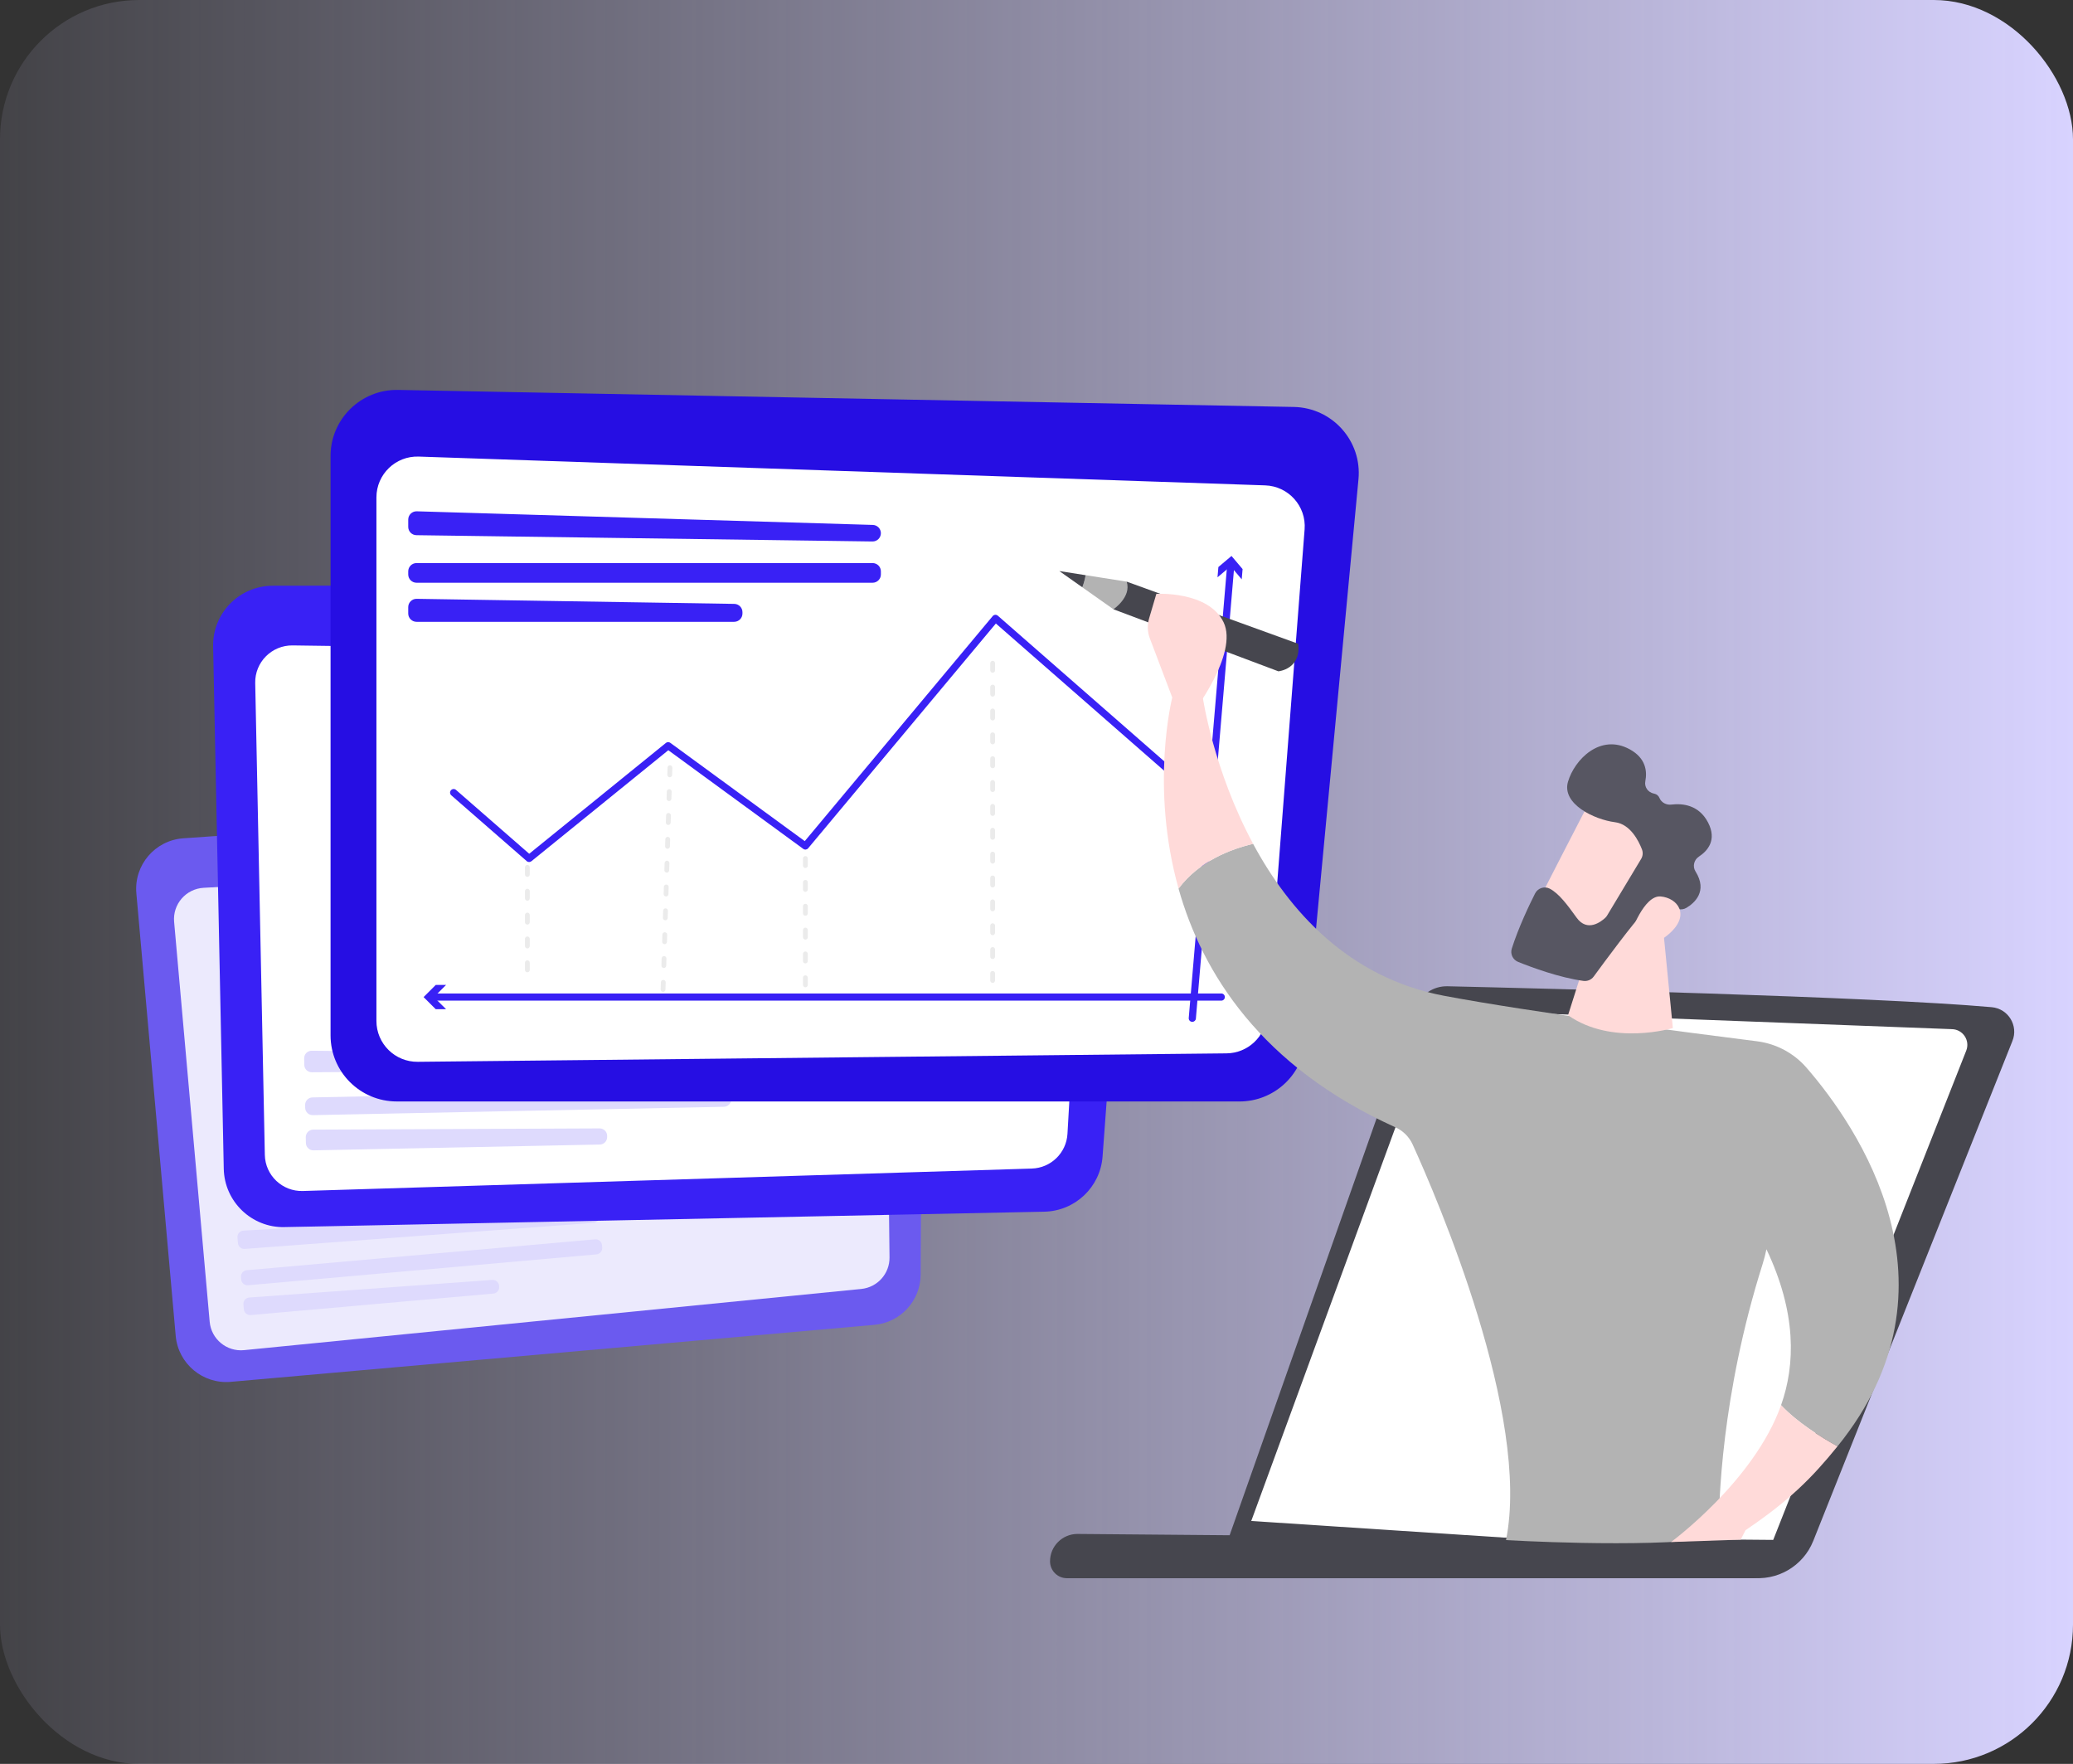
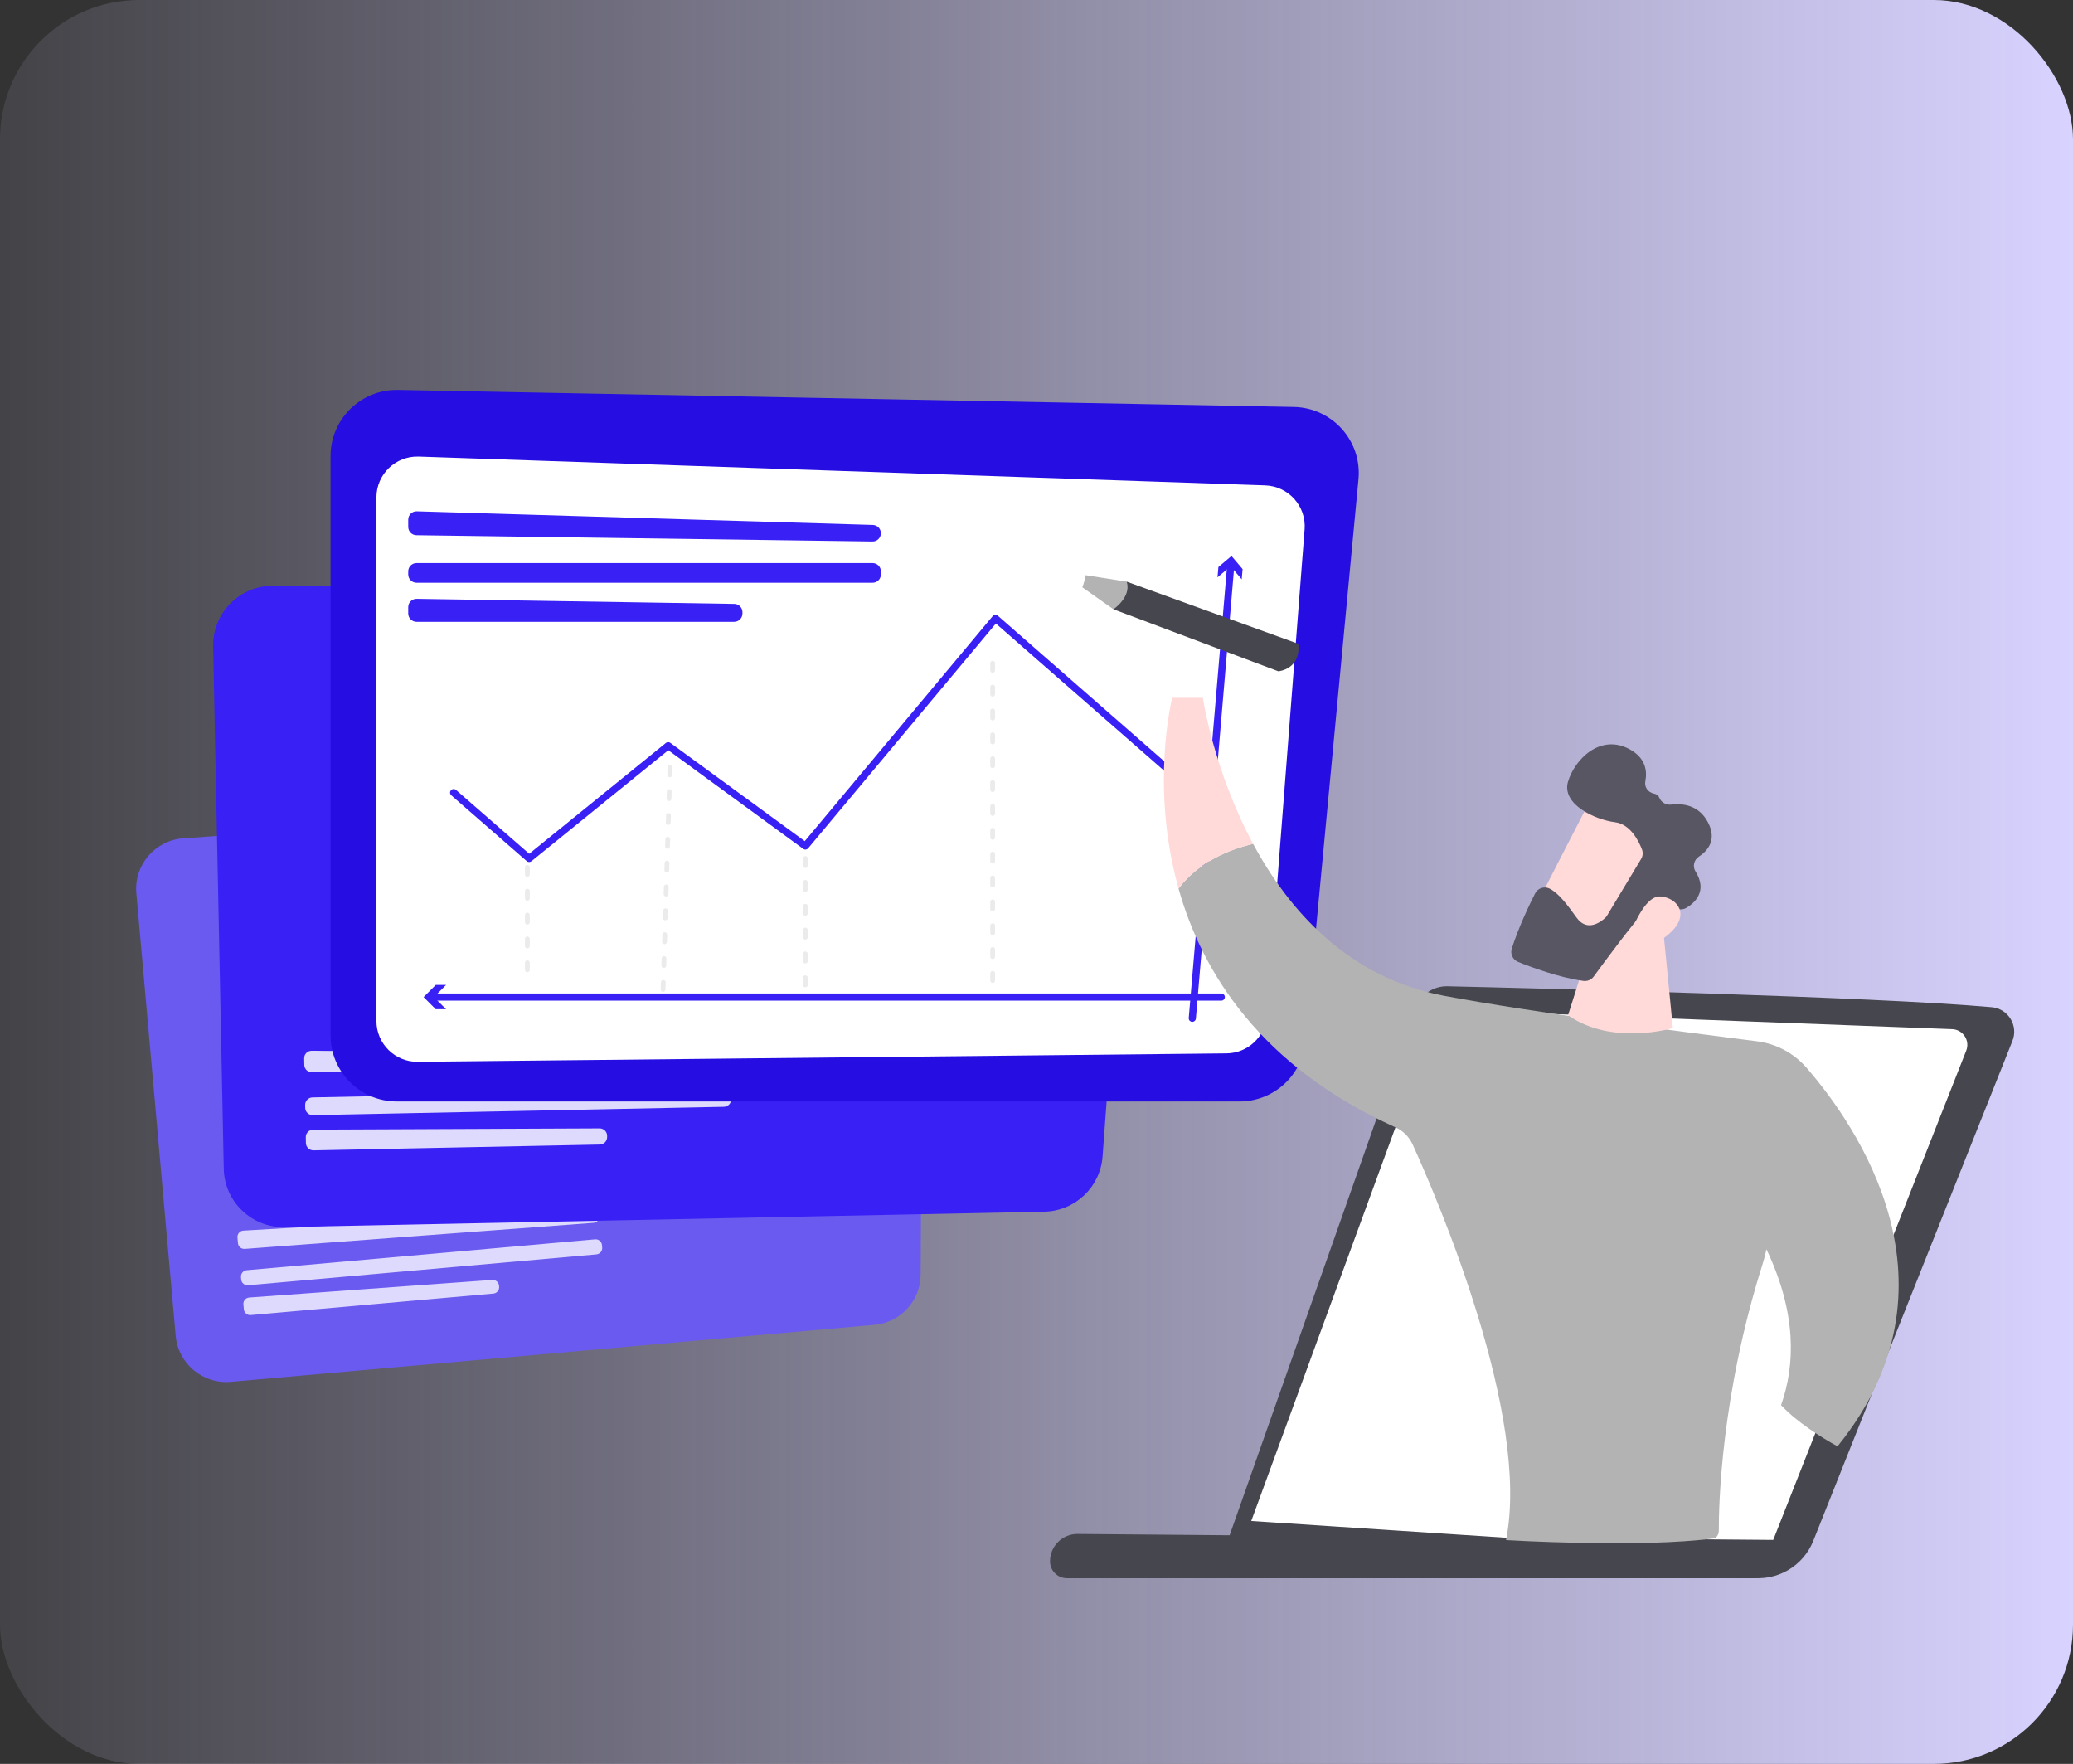
<svg xmlns="http://www.w3.org/2000/svg" fill="none" viewBox="0 0 670 570" height="570" width="670">
  <rect x="0" y="0" width="670" height="570" fill="#333333" stroke="none" />
  <rect fill="url(#paint0_linear_3985_6685)" rx="45" height="570" width="670" />
  <path fill="#46464E" d="M650.405 336.429L586.054 497.934C582.78 506.155 574.283 511.061 565.507 509.801L396.751 498.019L457.533 325.623C459.151 321.374 463.276 318.607 467.83 318.71C497.418 319.391 605.181 322.043 643.731 325.472C649.082 325.948 652.44 331.469 650.405 336.429Z" />
  <path fill="white" d="M571.196 502.472L635.493 339.514C636.792 336.224 634.412 332.65 630.867 332.571L471.949 326.55C467.854 326.394 464.109 328.841 462.612 332.65L404.409 491.503L571.196 502.472Z" />
  <path fill="#46464E" d="M339.375 504.546C339.375 507.559 341.821 510 344.841 510H566.782C571.366 510 575.086 506.293 575.086 501.713L578.577 497.663L348.127 495.692C343.277 495.758 339.375 499.7 339.375 504.546Z" />
  <path fill="#6B5AEF" d="M74.576 446.542L282.597 428.123C291.027 427.374 297.51 420.348 297.559 411.904L298.326 271.94C298.374 262.416 290.3 254.85 280.781 255.511L59.275 270.892C50.111 271.529 43.256 279.546 44.072 288.675L56.788 431.677C57.588 440.685 65.557 447.34 74.584 446.542H74.576Z" />
-   <path fill="white" d="M286.123 285.483L287.496 406.335C287.552 411.589 283.588 416.012 278.348 416.528L78.877 436.301C73.257 436.857 68.267 432.731 67.767 427.115L56.277 297.9C55.769 292.195 60.104 287.199 65.837 286.893L275.417 275.492C281.182 275.178 286.05 279.722 286.115 285.491L286.123 285.483Z" opacity="0.87" />
  <path fill="#DEDAFD" d="M191.557 391.067L78.673 397.674C77.519 397.738 76.647 398.754 76.743 399.906L76.905 401.719C77.002 402.839 77.987 403.669 79.109 403.58L191.832 395.16C192.978 395.071 193.826 394.072 193.729 392.936C193.632 391.832 192.672 391.003 191.565 391.067H191.557Z" />
  <path fill="#DEDAFD" d="M194.567 402.356L194.632 403.129C194.729 404.257 193.897 405.256 192.767 405.353L80.181 415.328C79.051 415.425 78.049 414.595 77.953 413.467L77.888 412.693C77.791 411.565 78.623 410.566 79.753 410.469L192.339 400.494C193.469 400.398 194.47 401.228 194.567 402.356Z" />
  <path fill="#DEDAFD" d="M161.293 415.458L161.325 415.796C161.422 416.924 160.59 417.924 159.46 418.02L81.044 424.966C79.914 425.062 78.913 424.232 78.816 423.104L78.67 421.517C78.565 420.373 79.421 419.374 80.568 419.293L159.097 413.605C160.219 413.524 161.196 414.354 161.293 415.466V415.458Z" />
-   <path fill="#3921F5" d="M92.014 396.545L337.507 391.558C347.463 391.356 355.626 383.629 356.353 373.727L368.48 209.607C369.303 198.439 360.438 188.923 349.215 188.94L88.147 189.286C77.343 189.302 68.664 198.157 68.882 208.93L72.321 377.699C72.539 388.327 81.348 396.771 92.006 396.553L92.014 396.545Z" />
-   <path fill="white" d="M353.091 224.521L345.009 366.395C344.662 372.559 339.648 377.433 333.463 377.619L97.892 384.87C91.255 385.072 85.733 379.834 85.595 373.211L82.487 220.718C82.35 213.982 87.832 208.479 94.582 208.567L341.343 211.943C348.133 212.04 353.478 217.761 353.091 224.529V224.521Z" />
+   <path fill="#3921F5" d="M92.014 396.545L337.507 391.558C347.463 391.356 355.626 383.629 356.353 373.727L368.48 209.607C369.303 198.439 360.438 188.923 349.215 188.94L88.147 189.286C77.343 189.302 68.664 198.157 68.882 208.93L72.321 377.699C72.539 388.327 81.348 396.771 92.006 396.553Z" />
  <path fill="#DEDAFD" d="M233.698 340.813L100.749 339.548C99.385 339.531 98.278 340.651 98.311 342.005L98.351 344.14C98.375 345.462 99.465 346.509 100.781 346.501L233.689 345.631C235.038 345.623 236.12 344.519 236.087 343.173C236.063 341.868 234.997 340.821 233.698 340.813Z" />
  <path fill="#DEDAFD" d="M236.316 354.292L236.332 355.202C236.356 356.532 235.299 357.636 233.966 357.66L101.099 360.359C99.767 360.383 98.66 359.328 98.636 357.998L98.62 357.088C98.596 355.758 99.654 354.654 100.986 354.63L233.853 351.931C235.186 351.907 236.292 352.962 236.316 354.292Z" />
  <path fill="#DEDAFD" d="M196.226 367V367.403C196.258 368.732 195.201 369.836 193.869 369.86L101.331 371.737C99.999 371.762 98.893 370.706 98.868 369.377L98.828 367.499C98.804 366.154 99.886 365.042 101.234 365.042L193.804 364.639C195.12 364.639 196.202 365.686 196.234 367H196.226Z" />
  <path fill="#260EE3" d="M128.243 355.944H400.591C411.628 355.944 420.857 347.565 421.898 336.591L439.064 154.865C440.234 142.497 430.61 131.749 418.168 131.507L128.646 126.004C116.672 125.778 106.838 135.399 106.838 147.356V334.584C106.838 346.38 116.422 355.936 128.235 355.936L128.243 355.944Z" />
  <path fill="white" d="M421.654 171.06L409.478 328.203C408.953 335.027 403.285 340.321 396.422 340.394L135.031 343.125C127.667 343.206 121.66 337.267 121.66 329.919V160.739C121.66 153.27 127.861 147.283 135.346 147.541L408.913 156.847C416.438 157.105 422.235 163.567 421.654 171.068V171.06Z" />
  <path fill="#3921F5" d="M282.105 169.627L134.704 165.227C133.194 165.179 131.942 166.396 131.942 167.902V170.271C131.942 171.738 133.121 172.922 134.582 172.946L281.983 174.977C283.477 175.001 284.704 173.792 284.704 172.302C284.704 170.859 283.55 169.675 282.105 169.627Z" />
  <path fill="#3921F5" d="M282.024 181.955H134.623C133.142 181.955 131.942 183.152 131.942 184.63V185.637C131.942 187.114 133.142 188.312 134.623 188.312H282.024C283.504 188.312 284.704 187.114 284.704 185.637V184.63C284.704 183.152 283.504 181.955 282.024 181.955Z" />
  <path fill="#3921F5" d="M239.966 197.82V198.263C239.966 199.738 238.763 200.938 237.285 200.938H134.623C133.145 200.938 131.942 199.738 131.942 198.263V196.184C131.942 194.694 133.169 193.485 134.663 193.509L237.326 195.145C238.787 195.169 239.966 196.362 239.966 197.82Z" />
  <path fill="#3921F5" d="M171.019 278.562C171.277 278.562 171.536 278.473 171.754 278.304L216 242.433L259.616 274.316C260.109 274.678 260.795 274.59 261.191 274.122L321.868 201.485C328.771 207.52 373.469 246.639 379.42 251.828C379.904 252.247 380.631 252.198 381.051 251.715C381.471 251.232 381.422 250.506 380.938 250.087C374.487 244.455 322.497 198.964 322.497 198.964C322.263 198.754 321.957 198.657 321.642 198.681C321.327 198.706 321.044 198.851 320.842 199.092L260.101 271.81L216.638 240.04C216.21 239.726 215.628 239.742 215.225 240.072L171.043 275.895L147.386 255.26C146.902 254.841 146.175 254.89 145.747 255.373C145.327 255.856 145.376 256.582 145.86 257.009L170.252 278.28C170.47 278.473 170.744 278.562 171.011 278.562H171.019Z" />
  <path fill="#EBEBEB" d="M320.052 316.85V314.538C320.052 314.111 320.4 313.764 320.827 313.764C321.255 313.764 321.603 314.111 321.603 314.538V316.85C321.603 317.277 321.255 317.624 320.827 317.624C320.4 317.624 320.052 317.277 320.052 316.85ZM320.052 309.139V306.827C320.052 306.4 320.4 306.053 320.827 306.053C321.255 306.053 321.603 306.4 321.603 306.827V309.139C321.603 309.566 321.255 309.913 320.827 309.913C320.4 309.913 320.052 309.566 320.052 309.139ZM320.052 301.436V299.124C320.052 298.697 320.4 298.35 320.827 298.35C321.255 298.35 321.603 298.697 321.603 299.124V301.436C321.603 301.863 321.255 302.21 320.827 302.21C320.4 302.21 320.052 301.863 320.052 301.436ZM320.052 293.726V291.413C320.052 290.986 320.4 290.64 320.827 290.64C321.255 290.64 321.603 290.986 321.603 291.413V293.726C321.603 294.153 321.255 294.499 320.827 294.499C320.4 294.499 320.052 294.153 320.052 293.726ZM320.052 286.015V283.702C320.052 283.275 320.4 282.929 320.827 282.929C321.255 282.929 321.603 283.275 321.603 283.702V286.015C321.603 286.442 321.255 286.788 320.827 286.788C320.4 286.788 320.052 286.442 320.052 286.015ZM320.052 278.304V275.991C320.052 275.564 320.4 275.218 320.827 275.218C321.255 275.218 321.603 275.564 321.603 275.991V278.304C321.603 278.731 321.255 279.077 320.827 279.077C320.4 279.077 320.052 278.731 320.052 278.304ZM320.052 270.593V268.28C320.052 267.853 320.4 267.507 320.827 267.507C321.255 267.507 321.603 267.853 321.603 268.28V270.593C321.603 271.02 321.255 271.366 320.827 271.366C320.4 271.366 320.052 271.02 320.052 270.593ZM320.052 262.882V260.57C320.052 260.143 320.4 259.796 320.827 259.796C321.255 259.796 321.603 260.143 321.603 260.57V262.882C321.603 263.309 321.255 263.656 320.827 263.656C320.4 263.656 320.052 263.309 320.052 262.882ZM320.052 255.171V252.859C320.052 252.432 320.4 252.085 320.827 252.085C321.255 252.085 321.603 252.432 321.603 252.859V255.171C321.603 255.598 321.255 255.945 320.827 255.945C320.4 255.945 320.052 255.598 320.052 255.171ZM320.052 247.468V245.156C320.052 244.729 320.4 244.382 320.827 244.382C321.255 244.382 321.603 244.729 321.603 245.156V247.468C321.603 247.895 321.255 248.242 320.827 248.242C320.4 248.242 320.052 247.895 320.052 247.468ZM320.052 239.757V237.445C320.052 237.018 320.4 236.671 320.827 236.671C321.255 236.671 321.603 237.018 321.603 237.445V239.757C321.603 240.184 321.255 240.531 320.827 240.531C320.4 240.531 320.052 240.184 320.052 239.757ZM320.052 232.047V229.734C320.052 229.307 320.4 228.961 320.827 228.961C321.255 228.961 321.603 229.307 321.603 229.734V232.047C321.603 232.474 321.255 232.82 320.827 232.82C320.4 232.82 320.052 232.474 320.052 232.047ZM320.052 224.336V222.023C320.052 221.596 320.4 221.25 320.827 221.25C321.255 221.25 321.603 221.596 321.603 222.023V224.336C321.603 224.763 321.255 225.109 320.827 225.109C320.4 225.109 320.052 224.763 320.052 224.336ZM320.052 216.625V214.312C320.052 213.885 320.4 213.539 320.827 213.539C321.255 213.539 321.603 213.885 321.603 214.312V216.625C321.603 217.052 321.255 217.398 320.827 217.398C320.4 217.398 320.052 217.052 320.052 216.625Z" />
  <path fill="#EBEBEB" d="M259.529 318.269V315.956C259.529 315.529 259.876 315.183 260.304 315.183C260.732 315.183 261.079 315.529 261.079 315.956V318.269C261.079 318.696 260.732 319.042 260.304 319.042C259.876 319.042 259.529 318.696 259.529 318.269ZM259.529 310.558V308.245C259.529 307.818 259.876 307.472 260.304 307.472C260.732 307.472 261.079 307.818 261.079 308.245V310.558C261.079 310.985 260.732 311.331 260.304 311.331C259.876 311.331 259.529 310.985 259.529 310.558ZM259.529 302.855V300.543C259.529 300.115 259.876 299.769 260.304 299.769C260.732 299.769 261.079 300.115 261.079 300.543V302.855C261.079 303.282 260.732 303.628 260.304 303.628C259.876 303.628 259.529 303.282 259.529 302.855ZM259.529 295.144V292.832C259.529 292.405 259.876 292.058 260.304 292.058C260.732 292.058 261.079 292.405 261.079 292.832V295.144C261.079 295.571 260.732 295.918 260.304 295.918C259.876 295.918 259.529 295.571 259.529 295.144ZM259.529 287.433V285.121C259.529 284.694 259.876 284.347 260.304 284.347C260.732 284.347 261.079 284.694 261.079 285.121V287.433C261.079 287.86 260.732 288.207 260.304 288.207C259.876 288.207 259.529 287.86 259.529 287.433ZM259.529 279.722V277.41C259.529 276.983 259.876 276.636 260.304 276.636C260.732 276.636 261.079 276.983 261.079 277.41V279.722C261.079 280.149 260.732 280.496 260.304 280.496C259.876 280.496 259.529 280.149 259.529 279.722Z" />
  <path fill="#EBEBEB" d="M214.282 320.525C213.854 320.509 213.523 320.154 213.531 319.727L213.604 317.415C213.62 316.988 213.951 316.633 214.403 316.665C214.831 316.681 215.162 317.036 215.154 317.463L215.081 319.775C215.065 320.194 214.726 320.525 214.306 320.525C214.306 320.525 214.29 320.525 214.282 320.525ZM214.524 312.814C214.096 312.798 213.765 312.443 213.773 312.016L213.846 309.704C213.862 309.277 214.217 308.938 214.645 308.954C215.073 308.97 215.404 309.325 215.396 309.752L215.324 312.064C215.307 312.483 214.968 312.814 214.548 312.814C214.548 312.814 214.532 312.814 214.524 312.814ZM214.767 305.111C214.339 305.095 214.008 304.74 214.016 304.313L214.088 302.001C214.104 301.574 214.46 301.235 214.888 301.252C215.315 301.268 215.647 301.622 215.638 302.049L215.566 304.362C215.55 304.781 215.211 305.111 214.791 305.111C214.791 305.111 214.775 305.111 214.767 305.111ZM215.001 297.4C214.573 297.384 214.242 297.029 214.25 296.602L214.322 294.29C214.339 293.863 214.678 293.516 215.122 293.541C215.55 293.557 215.881 293.911 215.873 294.338L215.8 296.651C215.784 297.07 215.445 297.4 215.025 297.4C215.025 297.4 215.009 297.4 215.001 297.4ZM215.243 289.697C214.815 289.681 214.484 289.327 214.492 288.9L214.565 286.587C214.581 286.16 214.92 285.814 215.364 285.838C215.792 285.854 216.123 286.208 216.115 286.635L216.042 288.948C216.026 289.367 215.687 289.697 215.267 289.697C215.267 289.697 215.251 289.697 215.243 289.697ZM215.485 281.994C215.057 281.978 214.726 281.624 214.734 281.197L214.807 278.884C214.823 278.457 215.186 278.103 215.606 278.135C216.034 278.151 216.365 278.506 216.357 278.933L216.284 281.245C216.268 281.664 215.929 281.994 215.509 281.994C215.509 281.994 215.493 281.994 215.485 281.994ZM215.719 274.284C215.291 274.267 214.96 273.913 214.968 273.486L215.041 271.173C215.057 270.746 215.42 270.408 215.84 270.424C216.268 270.44 216.599 270.795 216.591 271.222L216.519 273.534C216.502 273.953 216.163 274.284 215.743 274.284C215.743 274.284 215.727 274.284 215.719 274.284ZM215.961 266.581C215.534 266.565 215.202 266.21 215.211 265.783L215.283 263.471C215.299 263.044 215.647 262.697 216.083 262.721C216.511 262.737 216.842 263.092 216.833 263.519L216.761 265.831C216.745 266.25 216.406 266.581 215.986 266.581C215.986 266.581 215.97 266.581 215.961 266.581ZM216.204 258.87C215.776 258.854 215.445 258.499 215.453 258.072L215.525 255.76C215.542 255.333 215.873 254.986 216.325 255.01C216.753 255.027 217.084 255.381 217.076 255.808L217.003 258.121C216.987 258.54 216.648 258.87 216.228 258.87C216.228 258.87 216.212 258.87 216.204 258.87ZM216.438 251.167C216.01 251.151 215.679 250.796 215.687 250.369L215.76 248.057C215.776 247.63 216.107 247.275 216.559 247.308C216.987 247.324 217.318 247.678 217.31 248.105L217.237 250.418C217.221 250.837 216.882 251.167 216.462 251.167C216.462 251.167 216.446 251.167 216.438 251.167Z" />
  <path fill="#EBEBEB" d="M169.671 313.417V311.104C169.671 310.677 170.018 310.331 170.446 310.331C170.874 310.331 171.221 310.677 171.221 311.104V313.417C171.221 313.844 170.874 314.19 170.446 314.19C170.018 314.19 169.671 313.844 169.671 313.417ZM169.671 305.714V303.402C169.671 302.974 170.018 302.628 170.446 302.628C170.874 302.628 171.221 302.974 171.221 303.402V305.714C171.221 306.141 170.874 306.487 170.446 306.487C170.018 306.487 169.671 306.141 169.671 305.714ZM169.671 298.003V295.691C169.671 295.264 170.018 294.917 170.446 294.917C170.874 294.917 171.221 295.264 171.221 295.691V298.003C171.221 298.43 170.874 298.777 170.446 298.777C170.018 298.777 169.671 298.43 169.671 298.003ZM169.671 290.292V287.98C169.671 287.553 170.018 287.206 170.446 287.206C170.874 287.206 171.221 287.553 171.221 287.98V290.292C171.221 290.719 170.874 291.066 170.446 291.066C170.018 291.066 169.671 290.719 169.671 290.292ZM169.671 282.581V280.269C169.671 279.842 170.018 279.495 170.446 279.495C170.874 279.495 171.221 279.842 171.221 280.269V282.581C171.221 283.008 170.874 283.355 170.446 283.355C170.018 283.355 169.671 283.008 169.671 282.581Z" />
  <path fill="#3921F5" d="M385.359 330.21C385.957 330.21 386.465 329.751 386.514 329.154L398.964 182.39C399.021 181.753 398.544 181.197 397.906 181.141C397.261 181.084 396.711 181.56 396.655 182.196L384.205 328.961C384.148 329.597 384.625 330.153 385.262 330.21C385.295 330.21 385.327 330.21 385.359 330.21Z" />
  <path fill="#3921F5" d="M401.327 187.216L397.75 182.978L393.503 186.556L393.786 183.236L398.024 179.658L401.609 183.897L401.327 187.216Z" />
  <path fill="#3921F5" d="M139.557 323.36H394.715C395.353 323.36 395.877 322.844 395.877 322.2C395.877 321.555 395.361 321.04 394.715 321.04H139.557C138.919 321.04 138.394 321.555 138.394 322.2C138.394 322.844 138.911 323.36 139.557 323.36Z" />
  <path fill="#3921F5" d="M144.173 326.124L140.241 322.208L144.173 318.284H140.83L136.906 322.208L140.83 326.124H144.173Z" />
  <path fill="#46464E" d="M419.6 208.042L364.145 187.954L359.869 196.886L413.174 216.932C413.174 216.932 420.585 216.275 419.6 208.042Z" />
  <path fill="#B3B3B3" d="M364.147 187.955C365.777 192.897 359.871 196.887 359.871 196.887L349.815 189.787C350.352 188.376 350.685 187.051 350.878 185.869L364.147 187.955Z" />
-   <path fill="#46464E" d="M350.876 185.869C350.683 187.05 350.351 188.376 349.813 189.786L342.378 184.537L350.87 185.869H350.876Z" />
  <path fill="#B3B3B3" d="M405.009 272.693C416.532 294.101 435.665 315.943 466.793 321.801C495.529 327.207 547.137 333.885 567.87 336.489C574.085 337.272 579.78 340.316 583.881 345.041C600.164 363.827 636.026 415.406 593.889 467.383C588.501 464.4 580.843 459.614 575.643 454.075C580.3 440.973 580.68 424.23 570.92 403.696C570.588 405.323 570.171 406.932 569.67 408.517C556.214 451.05 555.495 486.446 555.526 494.607C555.526 495.716 554.934 496.976 553.834 497.126C530.528 500.29 486.747 497.681 486.747 497.681C494.828 457.577 464.413 387.067 456.562 369.818C455.439 367.353 453.452 365.394 450.975 364.273C407.485 344.619 388.575 314.388 380.905 287.146C387.542 278.256 397.828 274.375 404.996 272.693H405.009Z" />
  <path fill="#FFDAD9" d="M380.919 287.147C371.618 254.119 378.854 225.497 378.854 225.497H388.77C388.77 225.497 392.165 248.821 405.017 272.694C397.842 274.376 387.556 278.257 380.925 287.147H380.919Z" />
-   <path fill="#FFDAD9" d="M385.276 230.763C385.276 230.763 400.374 211.248 395.464 201.081C390.56 190.913 373.74 191.901 373.74 191.901L371.385 199.869C370.763 201.966 370.847 204.209 371.62 206.252L380.909 230.763H385.27H385.276Z" />
  <path fill="#FFDAD9" d="M537.261 297.428L540.673 332.222C540.673 332.222 521.057 338.116 506.792 328.075L516.823 296.452L537.261 297.428Z" />
  <path fill="#FFDAD9" d="M514.504 257.771C514.033 258.217 494.58 296.332 494.58 296.332L516.624 306.952L540.438 273.556C540.438 273.556 522.404 250.346 514.498 257.771H514.504Z" />
  <path fill="#575662" d="M530.684 274.484C531.076 275.496 530.98 276.629 530.418 277.564L519.42 295.855C519.251 296.133 519.052 296.386 518.816 296.603C517.505 297.82 513.03 301.352 509.564 296.543C506.61 292.438 503.844 288.707 500.879 287.171C499.145 286.273 497.013 286.99 496.138 288.732C494.326 292.312 490.817 299.616 488.612 306.547C488.063 308.283 488.957 310.145 490.648 310.833C495.111 312.635 503.935 315.901 511.762 316.98C513.048 317.155 514.323 316.618 515.09 315.57C518.46 310.965 527.954 298.098 531.191 294.873C534.199 291.878 539.755 293.011 542.262 293.728C543.21 293.999 544.224 293.867 545.07 293.36C547.613 291.835 552.04 288.032 547.987 281.596C546.978 279.992 547.492 277.865 549.074 276.822C551.913 274.96 554.987 271.464 552.058 265.805C549.092 260.079 543.79 259.561 540.178 260.001C538.583 260.194 536.959 259.362 536.349 257.873C536.077 257.21 535.54 256.65 534.537 256.445C532.647 256.059 531.402 254.336 531.777 252.443C532.411 249.201 531.934 244.988 526.746 242.143C517.234 236.924 508.899 245.428 506.785 252.606C504.665 259.784 515.301 264.859 521.993 265.702C526.909 266.323 529.603 271.675 530.684 274.472V274.484Z" />
  <path fill="#FFDAD9" d="M527.066 301.588C527.066 301.588 531.294 289.238 536.711 289.69C542.122 290.142 546.386 295.525 539.676 301.576C531.33 309.103 527.066 301.588 527.066 301.588Z" />
-   <path fill="#FFDAD9" d="M575.645 454.076C580.845 459.615 588.503 464.4 593.89 467.384C585.846 477.31 578.562 484.76 564.152 494.487L562.611 497.531L540.084 498.302C540.084 498.302 566.924 478.63 575.651 454.076H575.645Z" />
  <defs>
    <linearGradient gradientUnits="userSpaceOnUse" y2="268.5" x2="0" y1="268.5" x1="670" id="paint0_linear_3985_6685">
      <stop stop-color="#D8D3FF" />
      <stop stop-opacity="0.1" stop-color="#D8D3FF" offset="1" />
    </linearGradient>
  </defs>
</svg>